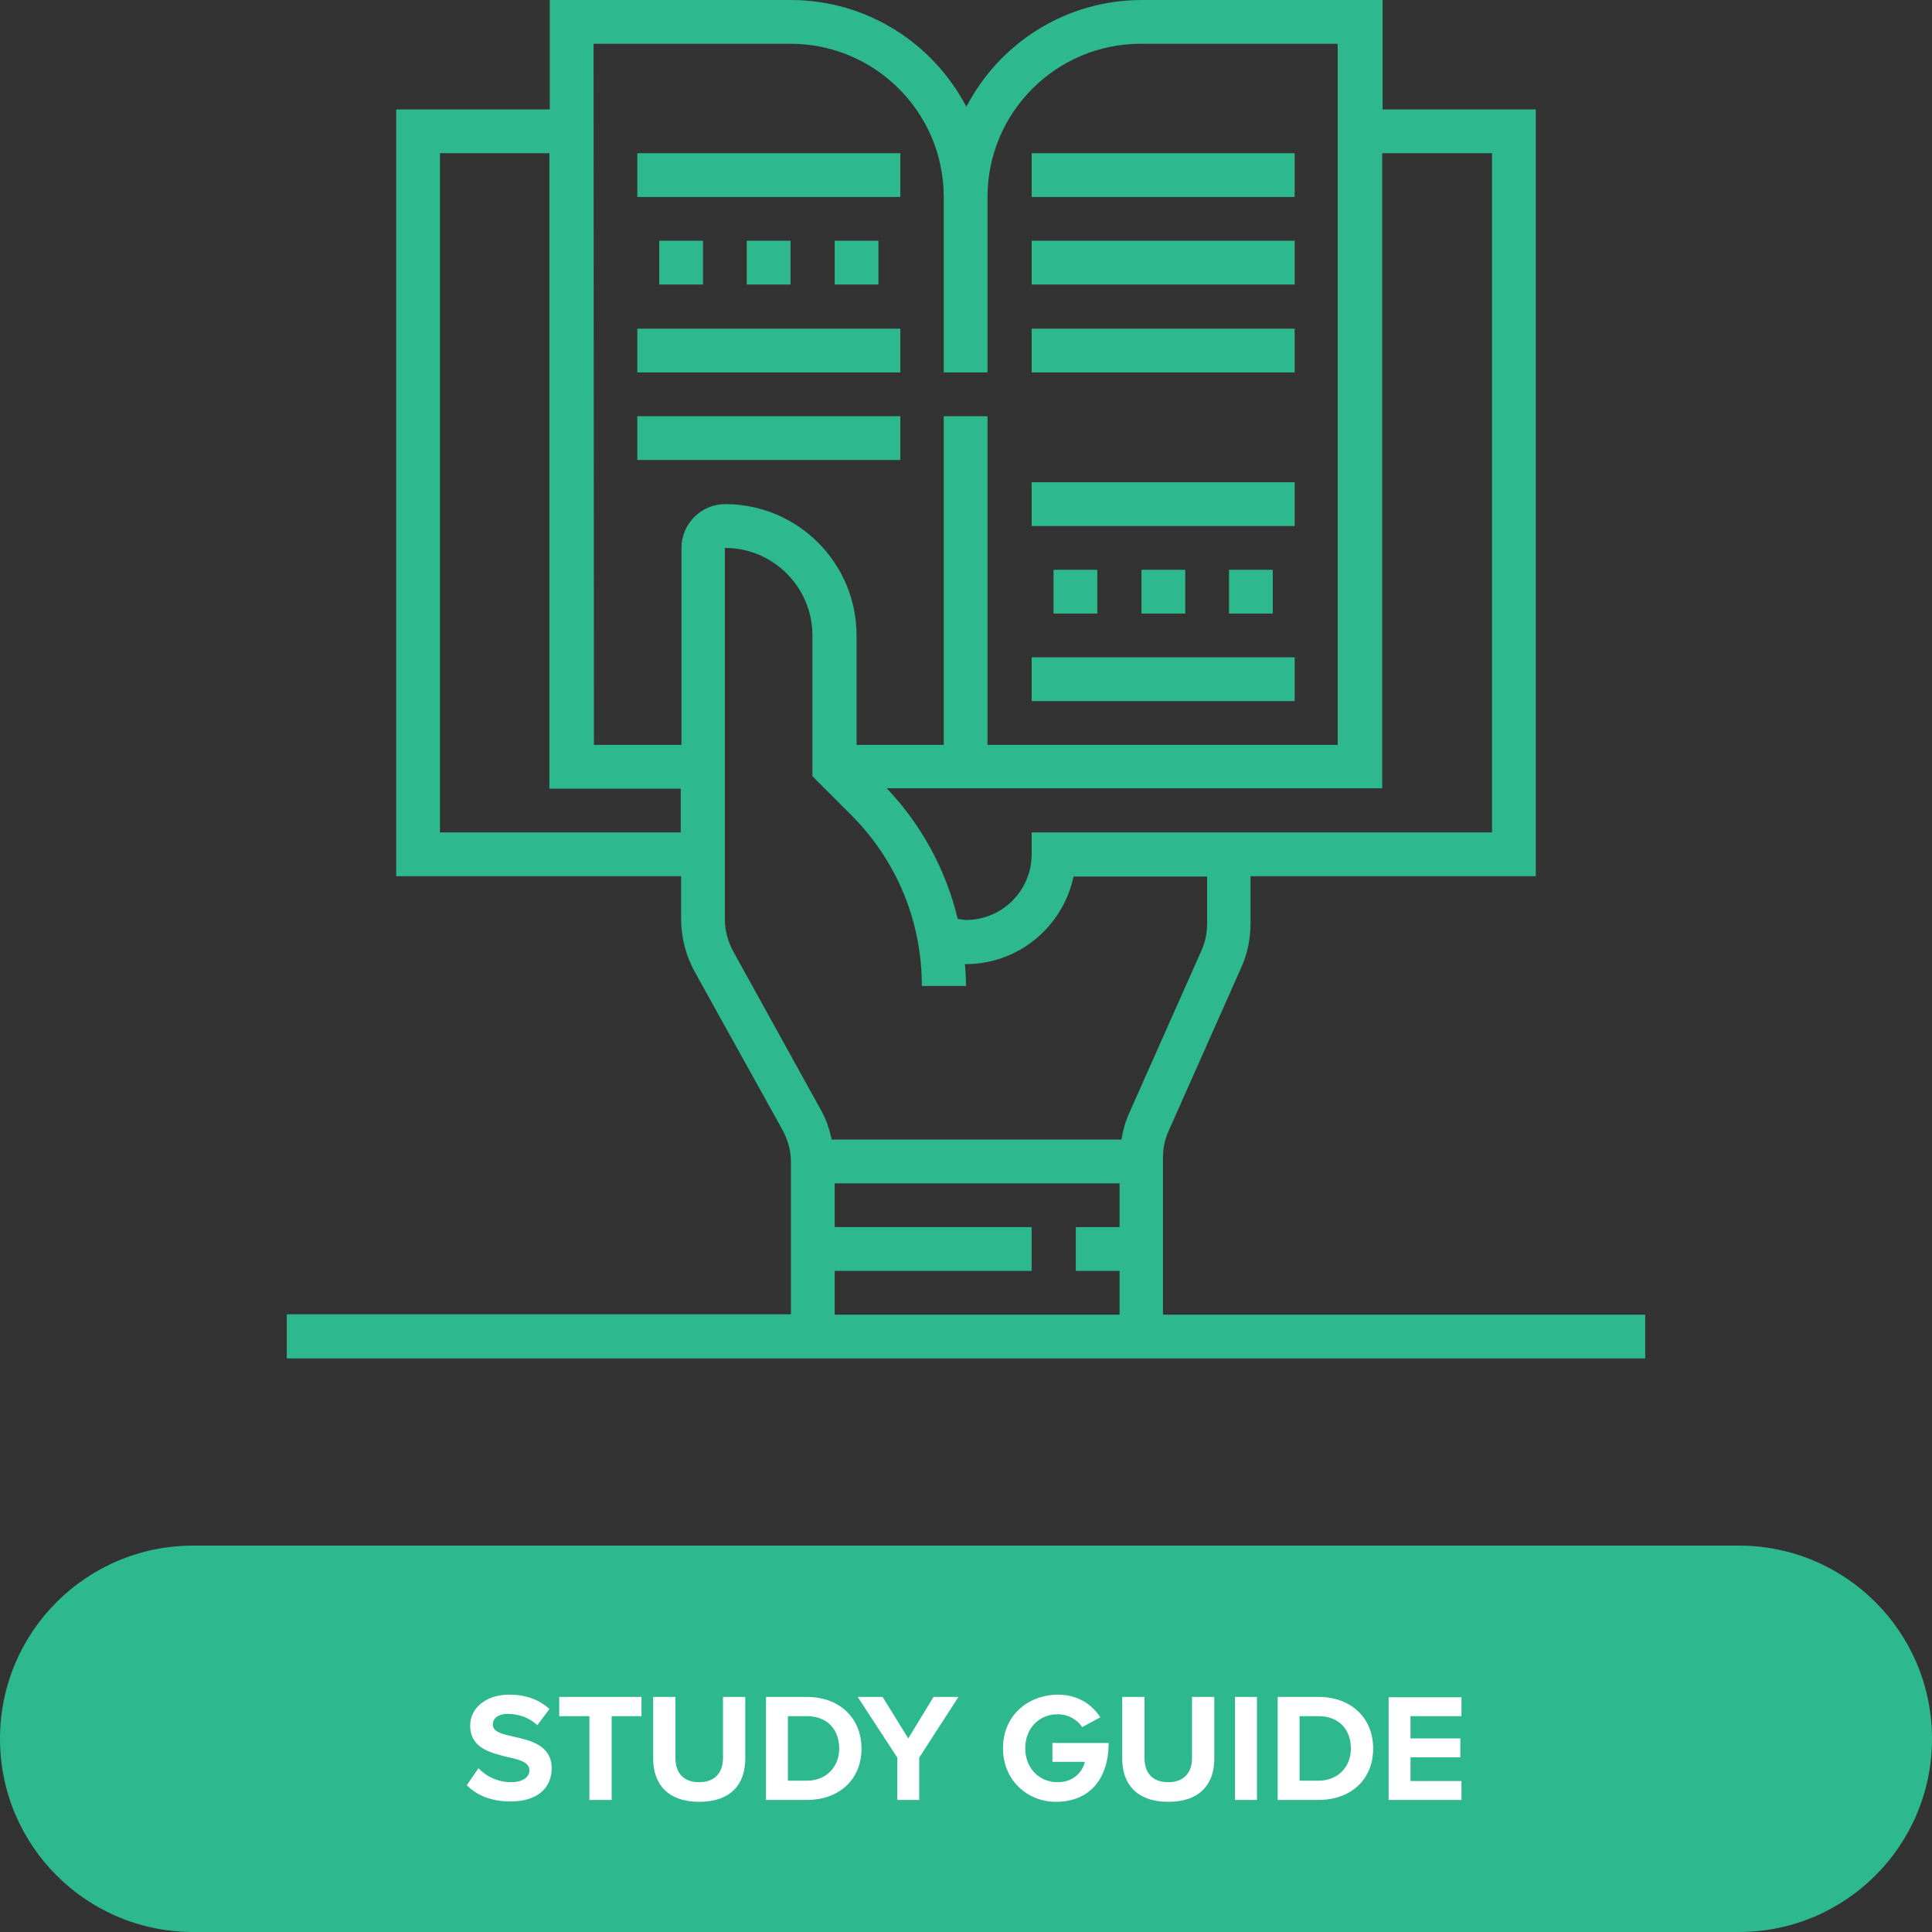
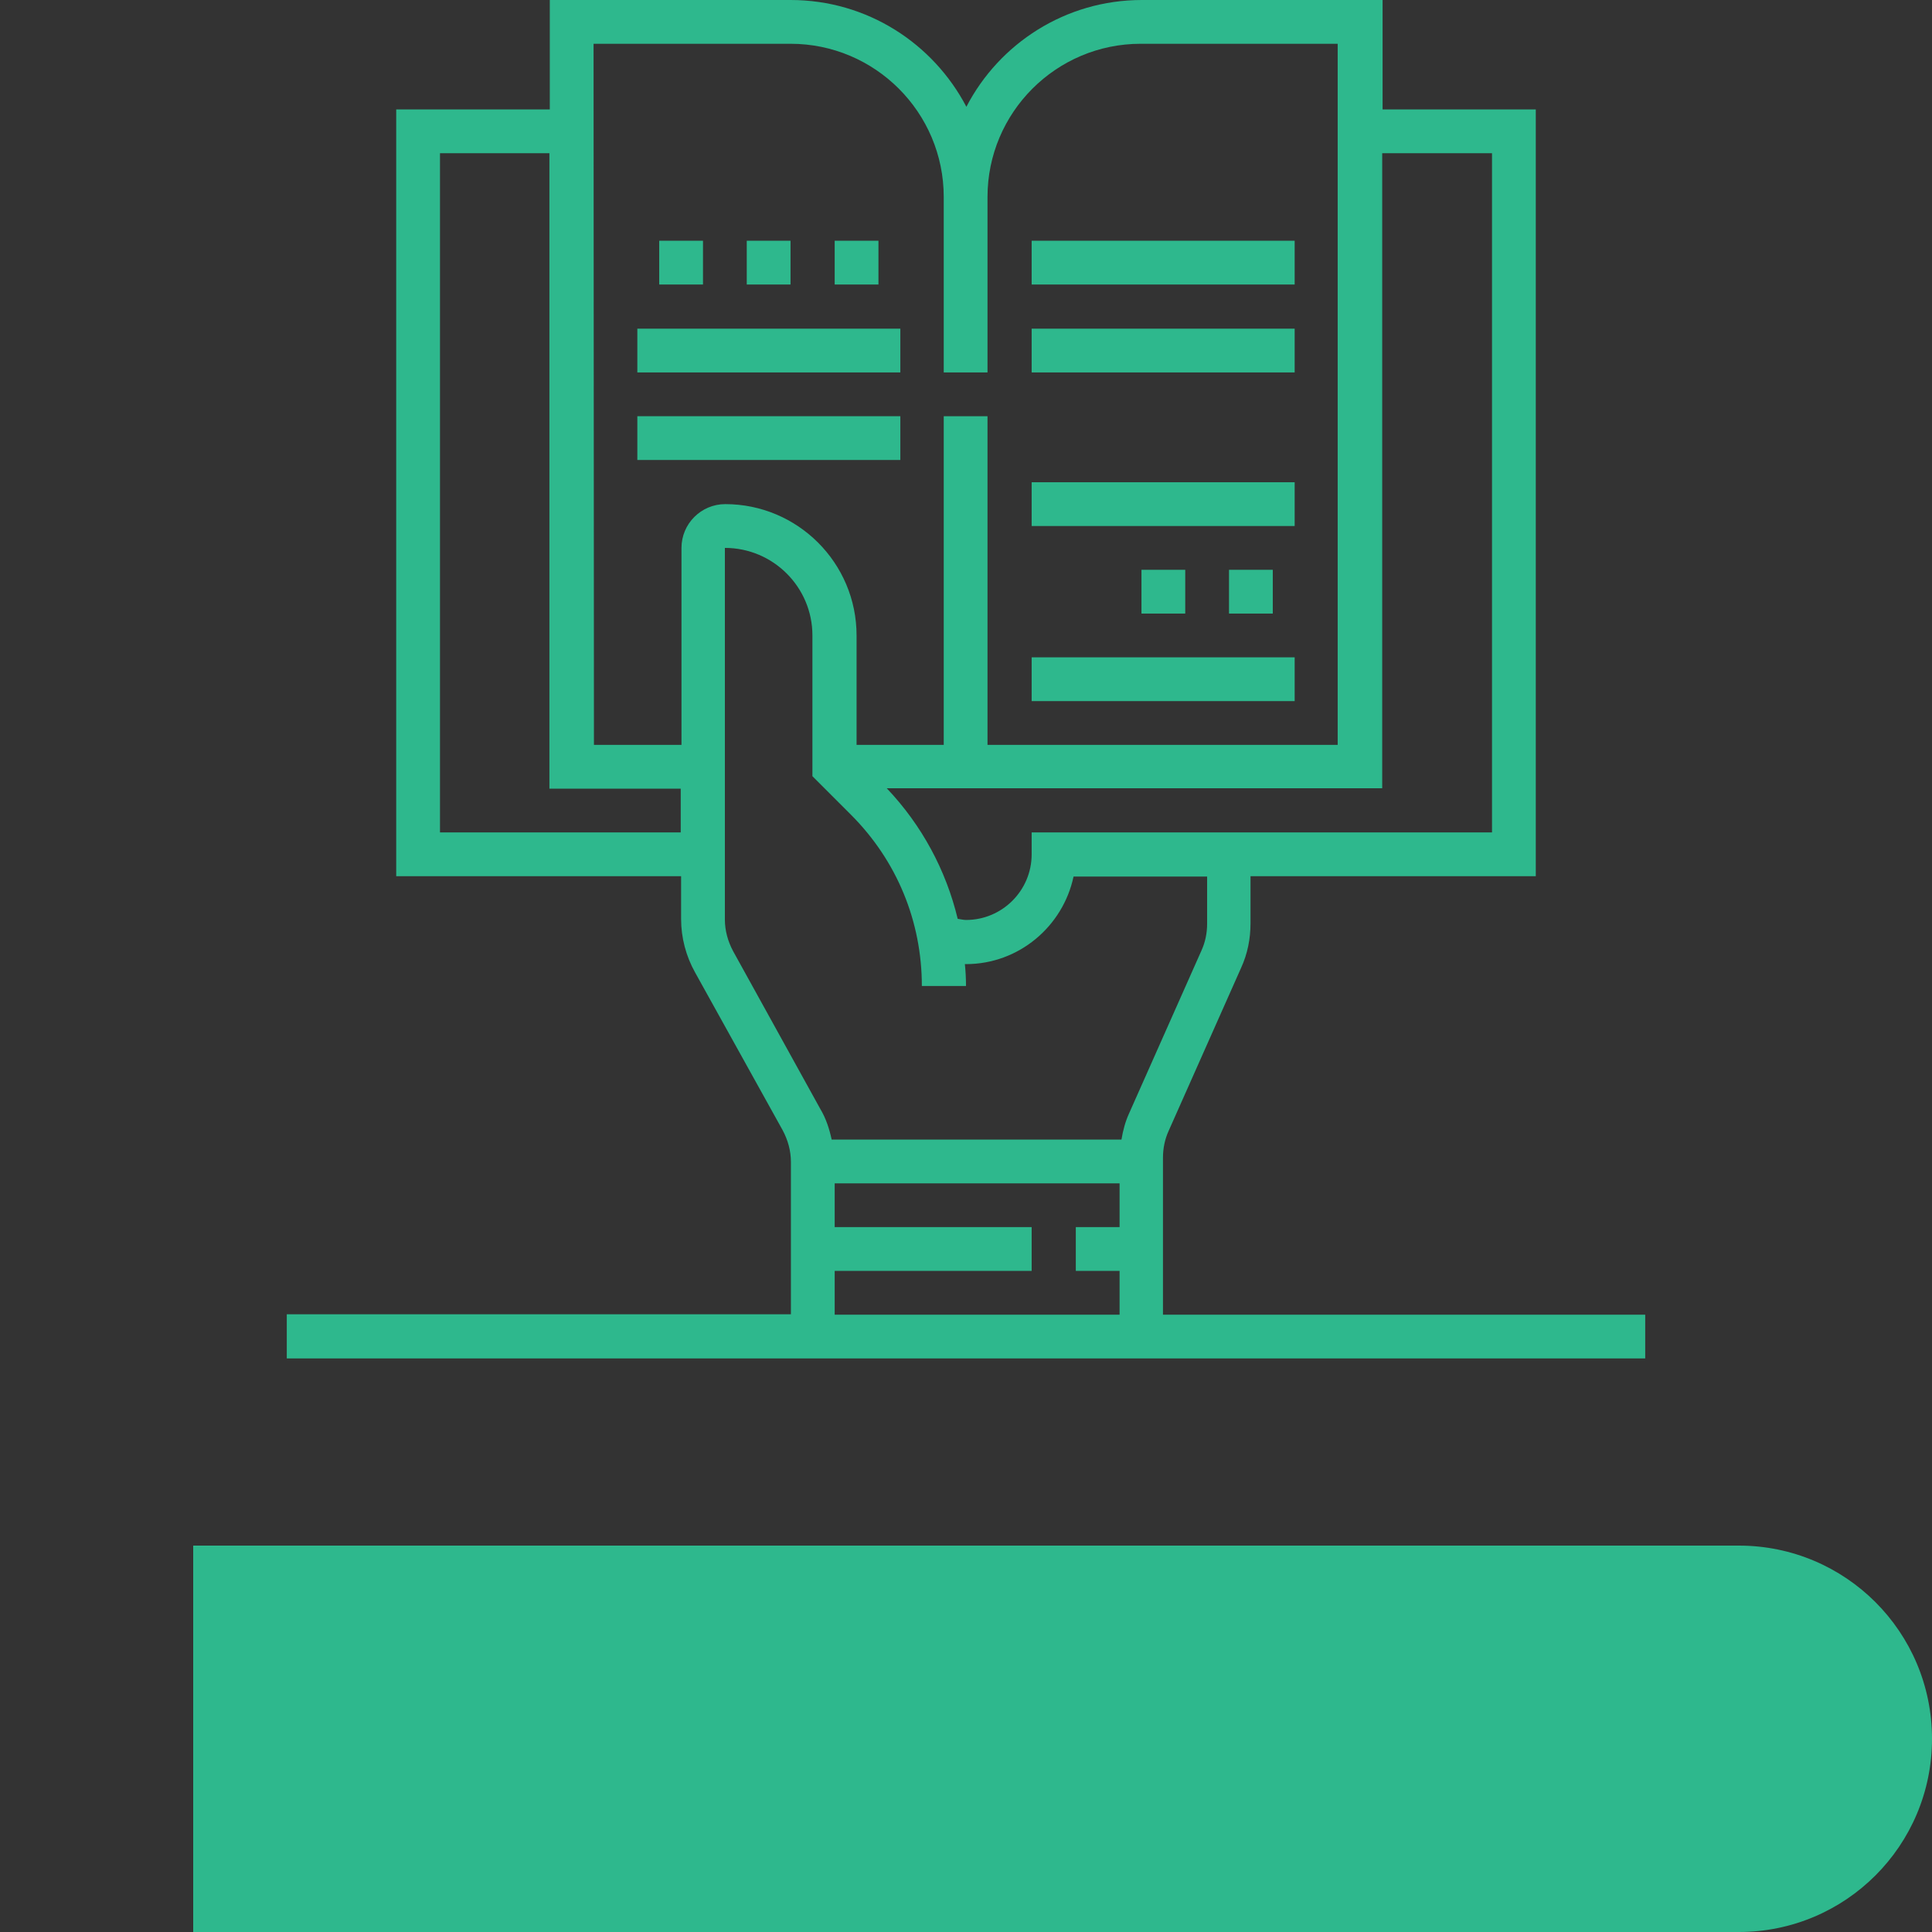
<svg xmlns="http://www.w3.org/2000/svg" xmlns:xlink="http://www.w3.org/1999/xlink" version="1.1" id="Layer_1" x="0px" y="0px" viewBox="0 0 512 512" style="enable-background:new 0 0 512 512;" xml:space="preserve">
  <rect x="0" y="0" width="512" height="512" fill="#333333" stroke="none" />
  <style type="text/css">
	.st0{fill:#2EB88D;}
	.st1{clip-path:url(#SVGID_2_);fill:#2EB88D;}
	.st2{clip-path:url(#SVGID_4_);fill:#2EB88D;}
	.st3{clip-path:url(#SVGID_6_);fill:#FFFFFF;}
</style>
  <g>
    <g>
      <path class="st0" d="M221.2,336.8h52.2v-11.6h-52.2v-11.6h75.5v11.6h-11.6v11.6h11.6v11.6h-75.5L221.2,336.8L221.2,336.8z     M194.3,252.1c-1.4-2.6-2.2-5.5-2.2-8.4v-98.5c12.8,0,23.2,10.4,23.2,23.2v37.3l10.2,10.2c12.2,12.2,18.8,28.3,18.8,45.4H256    c0-2-0.1-3.9-0.3-5.8c0.1,0,0.2,0,0.3,0c14,0,25.7-10,28.5-23.2h35.4v12.5c0,2.5-0.5,4.9-1.5,7.1l-19.2,43.2c-1,2.2-1.6,4.5-2,6.9    h-76.8c-0.6-2.8-1.5-5.6-3-8.1L194.3,252.1z M116.6,220.6v-180h29V209h34.8v11.6H116.6z M157.3,11.6h52.2    c22.4,0,40.6,18.2,40.6,40.6v46.5h11.6V52.2c0-22.4,18.2-40.6,40.6-40.6h52.2v185.8h-92.8v-87.1h-11.6v87.1H227v-29    c0-19.2-15.6-34.8-34.8-34.8c-6.4,0-11.6,5.2-11.6,11.6v52.2h-23.2L157.3,11.6L157.3,11.6z M395.4,40.6v180h-122v5.8    c0,9.6-7.8,17.4-17.4,17.4c-0.7,0-1.4-0.2-2.2-0.3c-3.1-12.9-9.5-24.8-18.8-34.6h131.3V40.6H395.4z M308.2,348.4v-41.6    c0-2.5,0.5-4.9,1.5-7.1l19.2-43.2c1.7-3.7,2.5-7.7,2.5-11.8v-12.5H407V29h-40.6V0h-63.8c-20.2,0-37.8,11.5-46.5,28.3    C247.3,11.5,229.8,0,209.5,0h-63.8v29H105v203.2h75.5v11.4c0,4.9,1.3,9.8,3.7,14.1l23.2,41.8c1.4,2.6,2.2,5.5,2.2,8.4v40.4H76V360    h360v-11.6H308.2z" />
    </g>
    <rect x="302.5" y="151" class="st0" width="11.6" height="11.6" />
    <rect x="325.7" y="151" class="st0" width="11.6" height="11.6" />
-     <rect x="279.2" y="151" class="st0" width="11.6" height="11.6" />
    <rect x="273.4" y="174.2" class="st0" width="69.7" height="11.6" />
    <rect x="273.4" y="127.8" class="st0" width="69.7" height="11.6" />
    <rect x="273.4" y="87.1" class="st0" width="69.7" height="11.6" />
    <rect x="273.4" y="63.8" class="st0" width="69.7" height="11.6" />
-     <rect x="273.4" y="40.6" class="st0" width="69.7" height="11.6" />
    <rect x="197.9" y="63.8" class="st0" width="11.6" height="11.6" />
    <rect x="221.2" y="63.8" class="st0" width="11.6" height="11.6" />
    <rect x="174.7" y="63.8" class="st0" width="11.6" height="11.6" />
-     <rect x="168.9" y="40.6" class="st0" width="69.7" height="11.6" />
    <rect x="168.9" y="87.1" class="st0" width="69.7" height="11.6" />
    <rect x="168.9" y="110.3" class="st0" width="69.7" height="11.6" />
  </g>
  <g>
    <g>
      <defs>
-         <rect id="SVGID_1_" y="409.6" width="512" height="102.4" />
-       </defs>
+         </defs>
      <clipPath id="SVGID_2_">
        <use xlink:href="#SVGID_1_" style="overflow:visible;" />
      </clipPath>
-       <path class="st1" d="M51.2,512c28.3,0,51.2-22.9,51.2-51.2c0-28.3-22.9-51.2-51.2-51.2C22.9,409.6,0,432.5,0,460.8    C0,489.1,22.9,512,51.2,512" />
+       <path class="st1" d="M51.2,512c28.3,0,51.2-22.9,51.2-51.2c0-28.3-22.9-51.2-51.2-51.2C22.9,409.6,0,432.5,0,460.8    " />
    </g>
    <g>
      <defs>
        <rect id="SVGID_3_" y="409.6" width="512" height="102.4" />
      </defs>
      <clipPath id="SVGID_4_">
        <use xlink:href="#SVGID_3_" style="overflow:visible;" />
      </clipPath>
      <path class="st2" d="M460.8,512c28.3,0,51.2-22.9,51.2-51.2c0-28.3-22.9-51.2-51.2-51.2c-28.3,0-51.2,22.9-51.2,51.2    C409.6,489.1,432.5,512,460.8,512" />
    </g>
  </g>
  <rect x="51.2" y="409.6" class="st0" width="409.6" height="102.4" />
  <g>
    <g>
      <defs>
        <rect id="SVGID_5_" y="409.6" width="512" height="102.4" />
      </defs>
      <clipPath id="SVGID_6_">
        <use xlink:href="#SVGID_5_" style="overflow:visible;" />
      </clipPath>
-       <path class="st3" d="M368,477h19.3v-5h-13.5v-6.3H387v-5h-13.2v-5.9h13.5v-5H368V477z M344.4,471.9v-17.1h5c5.6,0,8.6,3.7,8.6,8.6    c0,4.6-3.2,8.5-8.6,8.5H344.4z M338.6,477h10.8c8.6,0,14.5-5.4,14.5-13.6s-5.9-13.7-14.5-13.7h-10.8V477z M327.3,477h5.8v-27.3    h-5.8V477z M297.4,466.1c0,6.7,3.9,11.4,12.2,11.4c8.3,0,12.2-4.6,12.2-11.4v-16.4h-5.9v16.2c0,3.8-2.1,6.4-6.3,6.4    c-4.3,0-6.3-2.6-6.3-6.4v-16.2h-5.9L297.4,466.1L297.4,466.1z M265.8,463.3c0,8.6,6.6,14.2,14,14.2c8.8,0,14-5.9,14-15.6h-14.9v5    h8.6c-0.7,2.9-3.2,5.4-7.2,5.4c-5,0-8.6-3.8-8.6-9s3.6-9,8.6-9c2.9,0,5.2,1.5,6.5,3.4l4.8-2.6c-2.1-3.2-5.7-6-11.3-6    C272.3,449.2,265.8,454.7,265.8,463.3 M237.8,477h5.8v-11.2l10.4-16.1h-6.6l-6.7,11l-6.8-11h-6.6l10.5,16.1L237.8,477L237.8,477z     M208.8,471.9v-17.1h5c5.6,0,8.6,3.7,8.6,8.6c0,4.6-3.2,8.5-8.6,8.5H208.8z M203,477h10.8c8.6,0,14.5-5.4,14.5-13.6    s-5.9-13.7-14.5-13.7H203V477z M173.1,466.1c0,6.7,3.9,11.4,12.2,11.4s12.2-4.6,12.2-11.4v-16.4h-5.9v16.2c0,3.8-2.1,6.4-6.3,6.4    c-4.3,0-6.3-2.6-6.3-6.4v-16.2h-5.9V466.1z M156.2,477h5.9v-22.2h7.9v-5.1h-21.8v5.1h8L156.2,477L156.2,477z M123.7,473.1    c2.6,2.6,6.3,4.3,11.6,4.3c7.4,0,10.9-3.8,10.9-8.8c0-6.1-5.7-7.4-10.2-8.4c-3.2-0.7-5.4-1.3-5.4-3.2c0-1.6,1.4-2.8,4-2.8    c2.7,0,5.6,0.9,7.8,3l3.2-4.3c-2.7-2.5-6.3-3.8-10.6-3.8c-6.4,0-10.4,3.7-10.4,8.2c0,6.1,5.7,7.3,10.2,8.4    c3.2,0.7,5.5,1.4,5.5,3.5c0,1.6-1.6,3.1-4.8,3.1c-3.8,0-6.8-1.7-8.7-3.7L123.7,473.1z" />
    </g>
  </g>
</svg>